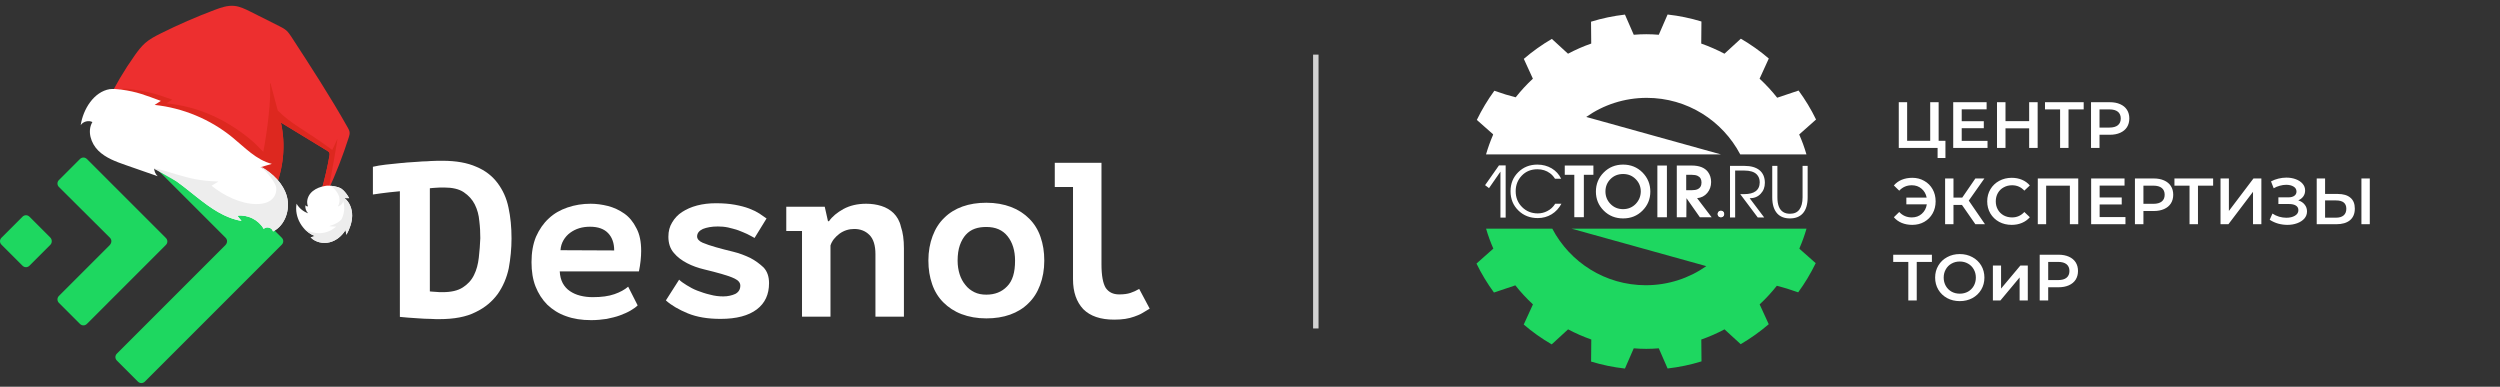
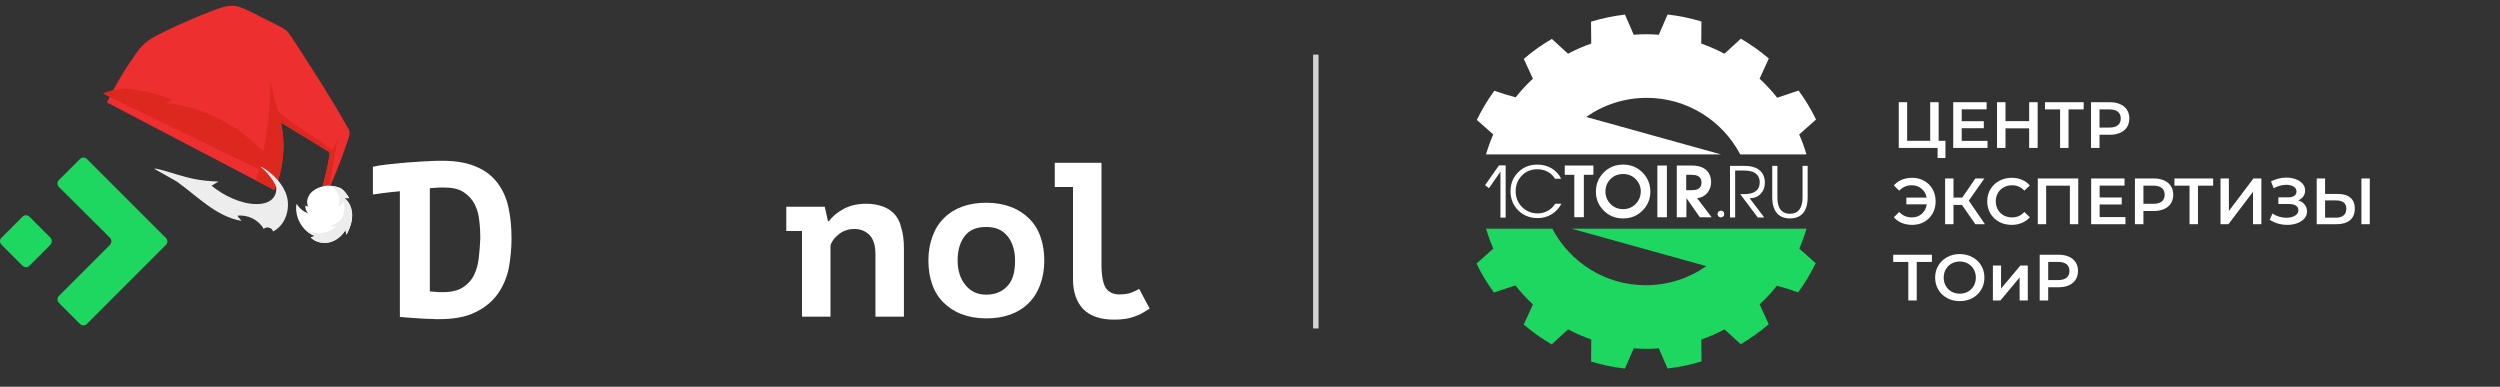
<svg xmlns="http://www.w3.org/2000/svg" width="459" height="71" viewBox="0 0 459 71" fill="none">
  <rect x="0" y="0" width="459" height="71" fill="#333333" stroke="none" />
  <path d="M91.348 33.6C90.385 32.316 89.101 31.308 87.45 30.62C85.799 29.886 83.735 29.519 81.259 29.519C80.617 29.519 79.883 29.519 79.058 29.565C79.058 29.565 78.829 29.565 78.416 29.611C77.82 29.611 77.269 29.657 76.719 29.703C75.939 29.748 75.252 29.794 74.655 29.84C74.243 29.886 73.876 29.932 73.647 29.932C71.766 30.115 69.749 30.299 68.465 30.62V35.71C68.465 35.71 70.757 35.343 73.417 35.114V58.181C73.784 58.226 74.243 58.272 74.931 58.318C75.573 58.364 76.26 58.41 76.948 58.456C77.636 58.502 78.324 58.547 79.012 58.547C79.7 58.593 80.25 58.593 80.663 58.593C83.368 58.593 85.615 58.181 87.312 57.309C89.055 56.484 90.385 55.337 91.394 53.962C92.357 52.586 93.044 50.981 93.411 49.238C93.732 47.45 93.916 45.615 93.916 43.781C93.916 41.717 93.732 39.837 93.365 38.141C92.999 36.352 92.311 34.885 91.348 33.6ZM87.908 47.312C87.771 48.504 87.496 49.559 87.037 50.476C86.579 51.439 85.891 52.173 84.974 52.769C84.056 53.365 82.818 53.641 81.259 53.641H80.755C80.525 53.641 80.296 53.595 80.113 53.595C79.883 53.595 79.654 53.549 79.425 53.549C79.195 53.549 79.058 53.503 78.92 53.503V34.564C79.15 34.518 79.516 34.518 80.021 34.472C80.525 34.426 80.984 34.426 81.534 34.426C83.047 34.426 84.286 34.701 85.157 35.297C86.028 35.893 86.716 36.627 87.175 37.544C87.633 38.462 87.908 39.47 88 40.571C88.138 41.672 88.184 42.726 88.184 43.735C88.138 44.928 88.046 46.12 87.908 47.312Z" fill="white" />
-   <path d="M114.599 39.195C113.682 38.553 112.673 38.095 111.618 37.82C110.518 37.545 109.463 37.407 108.454 37.407C106.941 37.407 105.519 37.636 104.189 38.095C102.859 38.553 101.713 39.195 100.75 40.113C99.787 40.984 99.007 42.13 98.411 43.46C97.861 44.79 97.586 46.349 97.586 48.138C97.586 49.789 97.815 51.302 98.319 52.586C98.824 53.87 99.558 55.017 100.475 55.934C101.438 56.851 102.584 57.584 103.914 58.043C105.29 58.548 106.803 58.777 108.546 58.777C109.555 58.777 110.472 58.685 111.389 58.548C112.26 58.364 113.086 58.181 113.819 57.906C114.553 57.63 115.195 57.355 115.745 57.034C116.296 56.713 116.754 56.392 117.075 56.071L115.333 52.632C114.691 53.182 113.865 53.641 112.811 54.008C111.756 54.374 110.472 54.558 108.821 54.558C107.995 54.558 107.262 54.466 106.528 54.283C105.794 54.099 105.198 53.824 104.648 53.457C104.098 53.09 103.639 52.586 103.318 51.99C102.997 51.394 102.814 50.66 102.768 49.834H117.305C117.58 48.505 117.717 47.221 117.717 46.074C117.717 44.377 117.442 43.002 116.846 41.901C116.25 40.709 115.516 39.837 114.599 39.195ZM102.905 45.937C102.951 45.249 103.135 44.653 103.456 44.102C103.777 43.552 104.189 43.093 104.694 42.727C105.198 42.36 105.748 42.084 106.345 41.901C106.941 41.718 107.629 41.626 108.316 41.626C109.83 41.626 110.93 42.039 111.664 42.818C112.398 43.598 112.765 44.653 112.765 45.982L102.905 45.937Z" fill="white" />
-   <path d="M137.757 47.358C136.794 46.899 135.739 46.487 134.592 46.211C133.446 45.936 132.391 45.661 131.428 45.386C130.465 45.111 129.64 44.836 128.998 44.56C128.356 44.285 127.989 43.873 127.989 43.414C127.989 42.818 128.356 42.359 129.044 42.038C129.731 41.763 130.649 41.58 131.795 41.58C132.391 41.58 133.033 41.626 133.675 41.763C134.317 41.901 134.913 42.084 135.51 42.268C136.106 42.497 136.656 42.726 137.16 42.956C137.665 43.231 138.169 43.46 138.536 43.689L140.737 40.112C140.371 39.837 139.912 39.562 139.408 39.195C138.903 38.874 138.261 38.553 137.527 38.278C136.794 38.003 135.922 37.773 134.913 37.59C133.905 37.407 132.758 37.315 131.428 37.315C130.19 37.315 129.044 37.453 127.989 37.728C126.934 38.003 126.017 38.416 125.237 38.92C124.458 39.424 123.862 40.066 123.403 40.846C122.944 41.58 122.715 42.451 122.715 43.46C122.715 44.652 123.036 45.661 123.724 46.441C124.366 47.22 125.192 47.816 126.155 48.321C127.118 48.825 128.172 49.192 129.319 49.467C130.465 49.742 131.52 50.018 132.483 50.293C133.446 50.568 134.271 50.843 134.913 51.164C135.555 51.485 135.922 51.898 135.922 52.448C135.922 53.136 135.601 53.64 135.005 53.961C134.409 54.237 133.629 54.42 132.804 54.42C131.979 54.42 131.199 54.328 130.373 54.099C129.548 53.916 128.768 53.64 128.035 53.365C127.301 53.09 126.659 52.723 126.063 52.356C125.467 51.989 125.008 51.669 124.687 51.347L122.257 55.154C123.265 56.071 124.641 56.85 126.292 57.538C127.989 58.226 129.961 58.547 132.3 58.547C135.234 58.547 137.436 57.951 138.949 56.805C140.462 55.658 141.196 54.053 141.196 51.989C141.196 50.797 140.875 49.834 140.187 49.1C139.499 48.459 138.72 47.862 137.757 47.358Z" fill="white" />
  <path d="M164.079 39.15C163.482 38.553 162.703 38.095 161.832 37.82C160.96 37.545 160.043 37.407 159.034 37.407C157.429 37.407 156.053 37.728 154.861 38.37C153.715 39.012 152.798 39.746 152.201 40.617H152.018L151.422 37.957H144.36V42.406H147.249V58.135H152.477V45.065C152.752 44.194 153.348 43.506 154.127 42.91C154.953 42.314 155.87 42.039 156.833 42.039C157.979 42.039 158.897 42.406 159.63 43.139C160.364 43.873 160.731 45.065 160.731 46.67V58.135H165.959V45.57C165.959 44.011 165.775 42.681 165.408 41.626C165.179 40.571 164.675 39.746 164.079 39.15Z" fill="white" />
  <path d="M188.979 40.158C188.061 39.241 186.961 38.508 185.631 38.003C184.301 37.499 182.788 37.224 181.091 37.224C179.486 37.224 178.018 37.453 176.734 37.911C175.45 38.37 174.304 39.058 173.387 39.975C172.424 40.892 171.736 41.993 171.231 43.323C170.727 44.653 170.452 46.166 170.452 47.817C170.452 49.468 170.681 50.843 171.14 52.173C171.598 53.503 172.286 54.604 173.203 55.521C174.121 56.438 175.221 57.172 176.551 57.676C177.881 58.181 179.394 58.456 181.091 58.456C182.696 58.456 184.163 58.227 185.447 57.768C186.732 57.309 187.878 56.621 188.795 55.704C189.758 54.787 190.446 53.687 190.95 52.357C191.455 51.027 191.73 49.514 191.73 47.863C191.73 46.212 191.501 44.836 191.042 43.506C190.584 42.176 189.896 41.076 188.979 40.158ZM184.897 52.586C183.934 53.595 182.65 54.099 181.091 54.099C180.266 54.099 179.532 53.962 178.89 53.641C178.248 53.32 177.697 52.907 177.239 52.311C176.78 51.761 176.413 51.073 176.184 50.339C175.955 49.605 175.817 48.78 175.817 47.863C175.817 46.762 175.955 45.799 176.23 45.019C176.505 44.24 176.872 43.598 177.331 43.093C177.789 42.589 178.339 42.222 178.981 41.993C179.624 41.764 180.311 41.672 181.091 41.672C182.788 41.672 184.072 42.222 184.989 43.368C185.906 44.515 186.365 46.028 186.365 47.863C186.365 50.018 185.906 51.577 184.897 52.586Z" fill="white" />
  <path d="M209.157 53.045C208.607 53.366 208.102 53.595 207.552 53.779C207.002 53.962 206.314 54.054 205.488 54.054C204.342 54.054 203.562 53.641 203.012 52.861C202.508 52.036 202.232 50.614 202.232 48.551V29.887H193.657V34.335H197.005V51.257C197.005 53.641 197.647 55.43 198.885 56.759C200.169 58.044 202.049 58.685 204.571 58.685C205.305 58.685 205.993 58.64 206.589 58.548C207.185 58.456 207.735 58.319 208.24 58.135C208.744 57.952 209.249 57.768 209.707 57.493C210.166 57.218 210.624 56.943 211.083 56.668L209.157 53.045Z" fill="white" />
  <path d="M9.264 44.927L5.412 48.779C5.045 49.146 4.494 49.146 4.127 48.779L0.275 44.927C-0.091 44.56 -0.091 44.01 0.275 43.643L4.127 39.791C4.494 39.424 5.045 39.424 5.412 39.791L9.264 43.643C9.585 44.01 9.585 44.56 9.264 44.927Z" fill="#1ED760" />
-   <path d="M41.411 43.643L21.463 23.695C21.096 23.328 21.096 22.777 21.463 22.41L25.315 18.558C25.682 18.192 26.232 18.192 26.599 18.558L51.729 43.643C52.096 44.01 52.096 44.56 51.729 44.927L26.599 70.057C26.232 70.424 25.682 70.424 25.315 70.057L21.463 66.205C21.096 65.838 21.096 65.288 21.463 64.921L41.411 44.973C41.778 44.56 41.778 44.01 41.411 43.643Z" fill="#1ED760" />
  <path d="M20.178 43.643L10.823 34.334C10.457 33.967 10.457 33.417 10.823 33.05L14.676 29.198C15.042 28.831 15.593 28.831 15.96 29.198L30.451 43.689C30.818 44.056 30.818 44.606 30.451 44.973L15.96 59.464C15.593 59.831 15.042 59.831 14.676 59.464L10.823 55.612C10.457 55.245 10.457 54.695 10.823 54.328L20.133 45.019C20.545 44.56 20.545 44.01 20.178 43.643Z" fill="#1ED760" />
  <path d="M19.64 18.811C21.097 15.784 22.811 12.88 24.756 10.141C25.325 9.341 25.92 8.545 26.657 7.898C27.495 7.165 28.495 6.644 29.493 6.146C32.722 4.534 36.035 3.088 39.417 1.817C40.564 1.387 41.762 0.97 42.981 1.078C44.043 1.174 45.026 1.662 45.981 2.139C47.737 3.021 49.49 3.903 51.246 4.781C51.729 5.024 52.217 5.27 52.616 5.635C52.979 5.968 53.254 6.388 53.525 6.801C57.079 12.261 60.635 17.726 63.832 23.399C63.995 23.689 64.161 23.988 64.19 24.317C64.218 24.632 64.123 24.944 64.027 25.247C62.962 28.573 61.697 31.834 60.239 35.008C59.852 34.923 59.465 34.837 59.075 34.752C59.648 32.735 60.12 30.69 60.483 28.623C60.513 28.447 60.542 28.259 60.48 28.09C60.4 27.884 60.2 27.752 60.01 27.639C57.199 25.926 54.389 24.217 51.577 22.505C52.487 26.625 52.058 31.032 50.371 34.902L19.64 18.811Z" fill="#ED2F2F" />
  <path d="M60.991 27.534C60.991 27.534 60.978 27.507 60.971 27.502C55.678 23.617 53.524 22.843 50.988 20.279L49.687 15.345C49.668 15.274 49.564 15.291 49.571 15.363C49.773 18.108 49.163 23.599 48.342 27.87C47.711 27.309 47.189 26.587 45.887 25.525C41.369 21.838 36.367 19.576 30.565 18.962C30.991 18.687 31.185 18.553 31.611 18.278C28.391 17.105 26.801 16.753 23.407 16.282C22.837 16.203 19.937 16.558 18.904 17.193L47.604 31.121C47.379 31.94 47.152 32.614 46.931 33.071L50.372 34.905C52.06 31.035 52.488 26.628 51.579 22.507C54.39 24.22 57.201 25.932 60.012 27.642C60.202 27.758 60.404 27.886 60.481 28.093C60.544 28.262 60.514 28.45 60.484 28.626C60.122 30.692 59.65 32.738 59.076 34.755C59.463 34.84 59.85 34.926 60.24 35.011C60.685 33.133 62.063 25.21 61.938 25.518C61.681 26.137 60.997 27.536 60.997 27.536L60.991 27.534Z" fill="#DD281F" />
-   <path d="M20.156 16.365C17.227 16.851 15.263 20.04 14.816 22.975C15.266 22.301 16.243 22.043 16.966 22.406C15.977 24.062 16.678 26.305 18.049 27.659C19.42 29.012 21.304 29.689 23.125 30.323C25.067 30.999 27.011 31.678 28.953 32.355C28.567 31.998 28.329 31.487 28.305 30.961C34.147 33.278 38.145 39.488 44.338 40.559C44.081 40.241 43.827 39.923 43.569 39.608C45.468 39.356 47.475 40.357 48.416 42.028C48.91 41.496 49.973 41.788 50.124 42.5C52.349 41.385 53.317 38.495 52.674 36.089C52.032 33.683 50.073 31.794 47.838 30.696L49.912 30.085C47.059 29.378 44.947 27.072 42.667 25.215C38.614 21.908 33.588 19.813 28.389 19.263C28.77 19.018 29.152 18.772 29.534 18.523C26.645 17.471 25.262 16.863 22.22 16.442C21.707 16.372 20.667 16.285 20.156 16.371L20.156 16.365Z" fill="white" />
  <path d="M47.871 30.673C49.102 31.54 50.653 33.7 50.729 34.47C50.805 35.46 50.353 37.492 47.036 37.468C44.201 37.449 41.04 35.893 38.842 34.101L40.106 33.331C36.492 33.205 34.856 32.724 32.3 31.986C31.897 31.868 28.72 30.825 28.33 30.972L28.305 30.964C28.305 30.964 28.321 30.969 28.33 30.975C28.321 30.975 28.312 30.979 28.306 30.982L32.46 33.33C36.317 36.099 39.72 39.765 44.342 40.562C44.084 40.244 43.83 39.926 43.573 39.611C45.472 39.359 47.478 40.36 48.42 42.031C48.913 41.499 49.976 41.791 50.128 42.502C52.353 41.387 53.32 38.497 52.678 36.092C52.076 33.843 50.068 31.767 48.02 30.644" fill="#EDEDED" />
  <path d="M59.619 34.154C60.322 33.94 62.147 34.24 62.733 34.682C63.319 35.125 63.74 35.747 64.107 36.382C63.818 36.376 63.529 36.373 63.239 36.367C64.206 37.12 64.669 38.394 64.651 39.621C64.634 40.847 64.186 42.03 63.6 43.105C63.546 42.813 63.489 42.518 63.434 42.226C62.786 43.304 61.743 44.174 60.525 44.481C59.303 44.789 57.911 44.481 57.03 43.581C57.294 43.502 57.561 43.421 57.825 43.342C55.509 42.477 54.008 39.832 54.451 37.4C54.918 38.213 55.683 38.851 56.569 39.16C56.182 38.774 55.992 38.197 56.073 37.656C56.154 37.827 56.361 37.925 56.545 37.879C56.219 37.11 56.448 36.182 56.974 35.535C57.501 34.887 58.285 34.491 59.089 34.269" fill="white" />
  <path d="M63.244 36.367C63.533 36.373 63.822 36.376 64.112 36.382C63.742 35.748 63.321 35.126 62.738 34.683C62.368 34.404 61.498 34.181 60.733 34.109C60.764 34.126 60.795 34.148 60.826 34.168L60.663 34.101C61.498 34.578 62.17 35.628 62.284 36.203C62.401 36.778 62.337 37.405 62.029 37.906C62.44 37.815 62.958 37.418 63.005 36.882C63.108 37.223 63.177 37.581 63.197 37.954C63.239 38.779 63.06 39.563 62.716 40.252C62.18 40.891 61.23 41.275 60.445 41.517C60.676 41.565 61.318 41.62 61.717 41.59C60.949 42.298 59.943 42.754 58.82 42.812C57.697 42.87 56.559 42.489 55.708 41.811C56.276 42.489 57 43.03 57.832 43.342C57.569 43.422 57.302 43.502 57.038 43.582C57.922 44.482 59.314 44.789 60.532 44.482C61.754 44.175 62.793 43.305 63.442 42.226C63.496 42.519 63.554 42.814 63.608 43.106C64.194 42.031 64.641 40.848 64.659 39.621C64.677 38.395 64.213 37.121 63.247 36.367L63.244 36.367Z" fill="#EDEDED" />
  <line x1="241.583" y1="10.028" x2="241.583" y2="60.304" stroke="#D2D2D2" />
  <path d="M333.426 21.943C332.519 20.066 331.437 18.289 330.219 16.623L326.292 17.941C325.31 16.698 324.229 15.53 323.06 14.448L324.751 10.745C323.16 9.377 321.432 8.159 319.618 7.103L316.61 9.862C315.243 9.141 313.826 8.52 312.347 7.998L312.384 3.946C310.383 3.337 308.308 2.902 306.17 2.666L304.554 6.382C303.796 6.32 303.025 6.283 302.255 6.283C301.484 6.283 300.714 6.32 299.956 6.382L298.34 2.678C296.202 2.927 294.114 3.362 292.113 3.983L292.15 7.998C290.671 8.507 289.254 9.141 287.887 9.862L284.917 7.14C283.09 8.209 281.362 9.44 279.771 10.807L281.437 14.448C280.293 15.505 279.249 16.648 278.28 17.866L276.453 17.357L274.365 16.661C273.134 18.339 272.066 20.128 271.146 22.017L274.141 24.665L274.091 24.839C273.607 25.97 273.184 27.138 272.836 28.344H272.998H285.203H315.951L291.231 21.471C294.375 19.258 298.216 17.966 302.342 17.966C309.799 17.966 316.262 22.179 319.506 28.344H331.661C331.301 27.088 330.853 25.87 330.331 24.69L333.426 21.943Z" fill="white" />
  <path d="M271.083 48.389C271.99 50.266 273.072 52.043 274.29 53.709L278.217 52.391C279.199 53.634 280.28 54.803 281.449 55.884L279.758 59.587C281.349 60.955 283.077 62.173 284.891 63.229L287.899 60.47C289.266 61.191 290.683 61.812 292.162 62.334L292.125 66.386C294.126 66.995 296.201 67.43 298.339 67.666L299.955 63.95C300.713 64.012 301.484 64.049 302.254 64.049C303.025 64.049 303.795 64.012 304.553 63.95L306.169 67.654C308.307 67.405 310.395 66.97 312.396 66.349L312.359 62.334C313.838 61.825 315.255 61.191 316.622 60.47L319.592 63.192C321.419 62.123 323.147 60.892 324.738 59.525L323.072 55.884C324.216 54.827 325.26 53.684 326.229 52.466L328.056 52.975L330.144 53.672C331.375 51.994 332.443 50.204 333.363 48.315L330.368 45.667L330.418 45.493C330.902 44.362 331.325 43.194 331.673 41.989H331.511H319.306H288.558L313.278 48.862C310.134 51.074 306.293 52.367 302.167 52.367C294.71 52.367 288.247 48.153 285.003 41.989H272.848C273.208 43.244 273.656 44.462 274.178 45.643L271.083 48.389Z" fill="#1ED760" />
  <path d="M315.963 39.889C316.286 39.889 316.559 39.628 316.559 39.293C316.559 38.97 316.298 38.696 315.963 38.696C315.64 38.696 315.366 38.957 315.366 39.293C315.366 39.628 315.627 39.889 315.963 39.889Z" fill="white" />
  <path d="M315.963 39.889C316.286 39.889 316.559 39.628 316.559 39.293C316.559 38.97 316.298 38.696 315.963 38.696C315.64 38.696 315.366 38.957 315.366 39.293C315.366 39.628 315.627 39.889 315.963 39.889Z" fill="white" />
  <path d="M323.023 31.227C322.376 30.718 321.469 30.456 320.276 30.456H317.629V39.927H318.573V31.314H320.276C321.308 31.314 322.066 31.55 322.526 32.01C322.898 32.383 323.085 32.868 323.085 33.464C323.085 34.185 322.836 34.744 322.327 35.117C321.854 35.465 321.171 35.639 320.264 35.639H319.505L322.724 39.927H323.905L321.245 36.397C322.078 36.397 322.749 36.124 323.259 35.577C323.781 35.03 324.029 34.359 324.029 33.564C324.029 32.557 323.694 31.774 323.023 31.227ZM331.897 30.456H330.952V36.223C330.952 37.205 330.753 37.951 330.368 38.473C329.983 38.995 329.411 39.244 328.64 39.244C327.646 39.244 326.975 38.821 326.615 37.976C326.428 37.529 326.329 36.944 326.329 36.223V30.456H325.384V36.223C325.384 37.541 325.695 38.535 326.304 39.206C326.863 39.803 327.634 40.101 328.628 40.101C329.635 40.101 330.418 39.803 330.977 39.194C331.586 38.535 331.884 37.541 331.884 36.223V30.456H331.897Z" fill="white" />
  <path d="M285.538 37.404C285.165 38 284.68 38.46 284.071 38.759C283.524 39.044 282.94 39.181 282.331 39.181C281.2 39.181 280.231 38.796 279.448 38.013C278.665 37.23 278.279 36.26 278.279 35.105C278.279 33.986 278.652 33.029 279.398 32.246C280.144 31.463 281.101 31.078 282.269 31.078C283.151 31.078 283.91 31.314 284.568 31.799C284.929 32.059 285.239 32.407 285.5 32.818H286.631C286.234 31.997 285.65 31.363 284.879 30.904C284.108 30.456 283.238 30.22 282.257 30.22C280.865 30.22 279.696 30.68 278.752 31.612C277.807 32.544 277.335 33.7 277.335 35.105C277.335 36.546 277.82 37.727 278.801 38.672C279.746 39.591 280.927 40.039 282.344 40.039C283.276 40.039 284.121 39.803 284.879 39.343C285.637 38.883 286.234 38.224 286.681 37.404H285.538ZM292.56 30.394H287.29V32.097H289.043V39.877H290.795V32.097H292.548V30.394H292.56ZM301.558 31.662C300.601 30.705 299.408 30.22 298.004 30.22C296.587 30.22 295.406 30.705 294.449 31.662C293.492 32.619 293.007 33.8 293.007 35.179C293.007 36.559 293.492 37.715 294.449 38.672C295.406 39.629 296.599 40.101 298.004 40.101C299.421 40.101 300.601 39.629 301.558 38.672C302.515 37.715 303 36.559 303 35.179C303 33.8 302.515 32.631 301.558 31.662ZM300.315 37.441C299.694 38.075 298.923 38.398 297.991 38.398C297.084 38.398 296.313 38.087 295.692 37.454C295.071 36.82 294.76 36.049 294.76 35.154C294.76 34.259 295.071 33.501 295.68 32.88C296.301 32.258 297.072 31.948 298.004 31.948C298.923 31.948 299.694 32.258 300.315 32.892C300.937 33.514 301.248 34.272 301.248 35.167C301.235 36.037 300.924 36.807 300.315 37.441ZM306.045 30.394H304.293V39.89H306.045V30.394ZM311.588 36.385C312.359 36.31 312.98 35.987 313.453 35.428C313.925 34.868 314.161 34.197 314.161 33.414C314.161 32.693 313.962 32.084 313.577 31.562C312.98 30.779 311.986 30.394 310.606 30.394H307.86V39.89H309.612L309.637 36.385L312.098 39.89H314.26L311.588 36.385ZM311.663 34.744C311.402 34.868 311.066 34.918 310.631 34.918H309.587V32.097H310.631C311.054 32.097 311.402 32.159 311.675 32.283C312.16 32.507 312.396 32.917 312.396 33.501C312.396 34.11 312.16 34.52 311.663 34.744Z" fill="white" />
  <path d="M276.439 30.369H275.209L272.661 33.998L273.382 34.545L275.482 31.512V39.951H276.439V30.369Z" fill="white" />
  <path d="M357.182 25.846V29.014H355.742V27.166H348.614V18.766H350.15V25.846H354.386V18.766H355.934V25.846H357.182ZM364.91 25.858V27.166H358.61V18.766H364.742V20.074H360.17V22.258H364.226V23.542H360.17V25.858H364.91ZM374.113 18.766V27.166H372.553V23.566H368.209V27.166H366.649V18.766H368.209V22.234H372.553V18.766H374.113ZM382.565 20.086H379.781V27.166H378.233V20.086H375.461V18.766H382.565V20.086ZM387.367 18.766C388.095 18.766 388.727 18.886 389.263 19.126C389.807 19.366 390.223 19.71 390.511 20.158C390.799 20.606 390.943 21.138 390.943 21.754C390.943 22.362 390.799 22.894 390.511 23.35C390.223 23.798 389.807 24.142 389.263 24.382C388.727 24.622 388.095 24.742 387.367 24.742H385.471V27.166H383.911V18.766H387.367ZM387.295 23.422C387.975 23.422 388.491 23.278 388.843 22.99C389.195 22.702 389.371 22.29 389.371 21.754C389.371 21.218 389.195 20.806 388.843 20.518C388.491 20.23 387.975 20.086 387.295 20.086H385.471V23.422H387.295ZM351.098 32.646C351.914 32.646 352.646 32.834 353.294 33.21C353.95 33.578 354.462 34.09 354.83 34.746C355.198 35.402 355.382 36.142 355.382 36.966C355.382 37.79 355.198 38.53 354.83 39.186C354.462 39.842 353.95 40.358 353.294 40.734C352.646 41.102 351.914 41.286 351.098 41.286C350.386 41.286 349.738 41.166 349.154 40.926C348.578 40.686 348.098 40.338 347.714 39.882L348.698 38.922C349.314 39.586 350.086 39.918 351.014 39.918C351.734 39.918 352.342 39.698 352.838 39.258C353.342 38.818 353.65 38.238 353.762 37.518H350.006V36.282H353.738C353.602 35.602 353.286 35.054 352.79 34.638C352.302 34.222 351.71 34.014 351.014 34.014C350.086 34.014 349.314 34.346 348.698 35.01L347.714 34.05C348.098 33.594 348.578 33.246 349.154 33.006C349.738 32.766 350.386 32.646 351.098 32.646ZM360.218 37.626H358.658V41.166H357.122V32.766H358.658V36.282H360.266L362.678 32.766H364.334L361.466 36.834L364.442 41.166H362.678L360.218 37.626ZM369.341 41.286C368.493 41.286 367.725 41.102 367.037 40.734C366.357 40.358 365.821 39.842 365.429 39.186C365.045 38.53 364.853 37.79 364.853 36.966C364.853 36.142 365.049 35.402 365.441 34.746C365.833 34.09 366.369 33.578 367.049 33.21C367.737 32.834 368.505 32.646 369.353 32.646C370.041 32.646 370.669 32.766 371.237 33.006C371.805 33.246 372.285 33.594 372.677 34.05L371.669 34.998C371.061 34.342 370.313 34.014 369.425 34.014C368.849 34.014 368.333 34.142 367.877 34.398C367.421 34.646 367.065 34.994 366.809 35.442C366.553 35.89 366.425 36.398 366.425 36.966C366.425 37.534 366.553 38.042 366.809 38.49C367.065 38.938 367.421 39.29 367.877 39.546C368.333 39.794 368.849 39.918 369.425 39.918C370.313 39.918 371.061 39.586 371.669 38.922L372.677 39.882C372.285 40.338 371.801 40.686 371.225 40.926C370.657 41.166 370.029 41.286 369.341 41.286ZM381.566 32.766V41.166H380.03V34.086H375.674V41.166H374.138V32.766H381.566ZM390.234 39.858V41.166H383.934V32.766H390.066V34.074H385.494V36.258H389.55V37.542H385.494V39.858H390.234ZM395.429 32.766C396.157 32.766 396.789 32.886 397.325 33.126C397.869 33.366 398.285 33.71 398.573 34.158C398.861 34.606 399.005 35.138 399.005 35.754C399.005 36.362 398.861 36.894 398.573 37.35C398.285 37.798 397.869 38.142 397.325 38.382C396.789 38.622 396.157 38.742 395.429 38.742H393.533V41.166H391.973V32.766H395.429ZM395.357 37.422C396.037 37.422 396.553 37.278 396.905 36.99C397.257 36.702 397.433 36.29 397.433 35.754C397.433 35.218 397.257 34.806 396.905 34.518C396.553 34.23 396.037 34.086 395.357 34.086H393.533V37.422H395.357ZM406.331 34.086H403.547V41.166H401.999V34.086H399.227V32.766H406.331V34.086ZM407.688 32.766H409.224V38.73L413.736 32.766H415.188V41.166H413.652V35.214L409.14 41.166H407.688V32.766ZM421.96 36.786C422.464 36.946 422.856 37.206 423.136 37.566C423.424 37.918 423.568 38.334 423.568 38.814C423.568 39.318 423.404 39.758 423.076 40.134C422.748 40.502 422.308 40.786 421.756 40.986C421.212 41.186 420.616 41.286 419.968 41.286C419.408 41.286 418.844 41.21 418.276 41.058C417.716 40.898 417.196 40.662 416.716 40.35L417.22 39.21C417.588 39.458 417.996 39.65 418.444 39.786C418.892 39.914 419.336 39.978 419.776 39.978C420.408 39.978 420.932 39.854 421.348 39.606C421.772 39.358 421.984 39.018 421.984 38.586C421.984 38.218 421.832 37.938 421.528 37.746C421.224 37.554 420.804 37.458 420.268 37.458H418.312V36.234H420.148C420.612 36.234 420.976 36.138 421.24 35.946C421.504 35.754 421.636 35.494 421.636 35.166C421.636 34.774 421.456 34.47 421.096 34.254C420.744 34.038 420.292 33.93 419.74 33.93C419.364 33.93 418.976 33.986 418.576 34.098C418.176 34.202 417.8 34.358 417.448 34.566L416.956 33.306C417.388 33.074 417.844 32.902 418.324 32.79C418.812 32.67 419.296 32.61 419.776 32.61C420.4 32.61 420.972 32.706 421.492 32.898C422.02 33.09 422.44 33.366 422.752 33.726C423.064 34.078 423.22 34.494 423.22 34.974C423.22 35.39 423.108 35.754 422.884 36.066C422.66 36.378 422.352 36.618 421.96 36.786ZM429.213 35.61C430.221 35.61 430.993 35.838 431.529 36.294C432.073 36.742 432.345 37.41 432.345 38.298C432.345 39.226 432.049 39.938 431.457 40.434C430.865 40.922 430.033 41.166 428.961 41.166H425.349V32.766H426.885V35.61H429.213ZM428.889 39.966C429.497 39.966 429.965 39.826 430.293 39.546C430.621 39.266 430.785 38.858 430.785 38.322C430.785 37.306 430.153 36.798 428.889 36.798H426.885V39.966H428.889ZM433.557 32.766H435.093V41.166H433.557V32.766ZM354.698 48.086H351.914V55.166H350.366V48.086H347.594V46.766H354.698V48.086ZM359.814 55.286C358.958 55.286 358.186 55.102 357.498 54.734C356.81 54.358 356.27 53.842 355.878 53.186C355.486 52.522 355.29 51.782 355.29 50.966C355.29 50.15 355.486 49.414 355.878 48.758C356.27 48.094 356.81 47.578 357.498 47.21C358.186 46.834 358.958 46.646 359.814 46.646C360.67 46.646 361.442 46.834 362.13 47.21C362.818 47.578 363.358 48.09 363.75 48.746C364.142 49.402 364.338 50.142 364.338 50.966C364.338 51.79 364.142 52.53 363.75 53.186C363.358 53.842 362.818 54.358 362.13 54.734C361.442 55.102 360.67 55.286 359.814 55.286ZM359.814 53.918C360.374 53.918 360.878 53.794 361.326 53.546C361.774 53.29 362.126 52.938 362.382 52.49C362.638 52.034 362.766 51.526 362.766 50.966C362.766 50.406 362.638 49.902 362.382 49.454C362.126 48.998 361.774 48.646 361.326 48.398C360.878 48.142 360.374 48.014 359.814 48.014C359.254 48.014 358.75 48.142 358.302 48.398C357.854 48.646 357.502 48.998 357.246 49.454C356.99 49.902 356.862 50.406 356.862 50.966C356.862 51.526 356.99 52.034 357.246 52.49C357.502 52.938 357.854 53.29 358.302 53.546C358.75 53.794 359.254 53.918 359.814 53.918ZM365.895 48.758H367.395V52.982L370.935 48.758H372.303V55.166H370.803V50.942L367.275 55.166H365.895V48.758ZM377.945 46.766C378.673 46.766 379.305 46.886 379.841 47.126C380.385 47.366 380.801 47.71 381.089 48.158C381.377 48.606 381.521 49.138 381.521 49.754C381.521 50.362 381.377 50.894 381.089 51.35C380.801 51.798 380.385 52.142 379.841 52.382C379.305 52.622 378.673 52.742 377.945 52.742H376.049V55.166H374.489V46.766H377.945ZM377.873 51.422C378.553 51.422 379.069 51.278 379.421 50.99C379.773 50.702 379.949 50.29 379.949 49.754C379.949 49.218 379.773 48.806 379.421 48.518C379.069 48.23 378.553 48.086 377.873 48.086H376.049V51.422H377.873Z" fill="white" />
</svg>